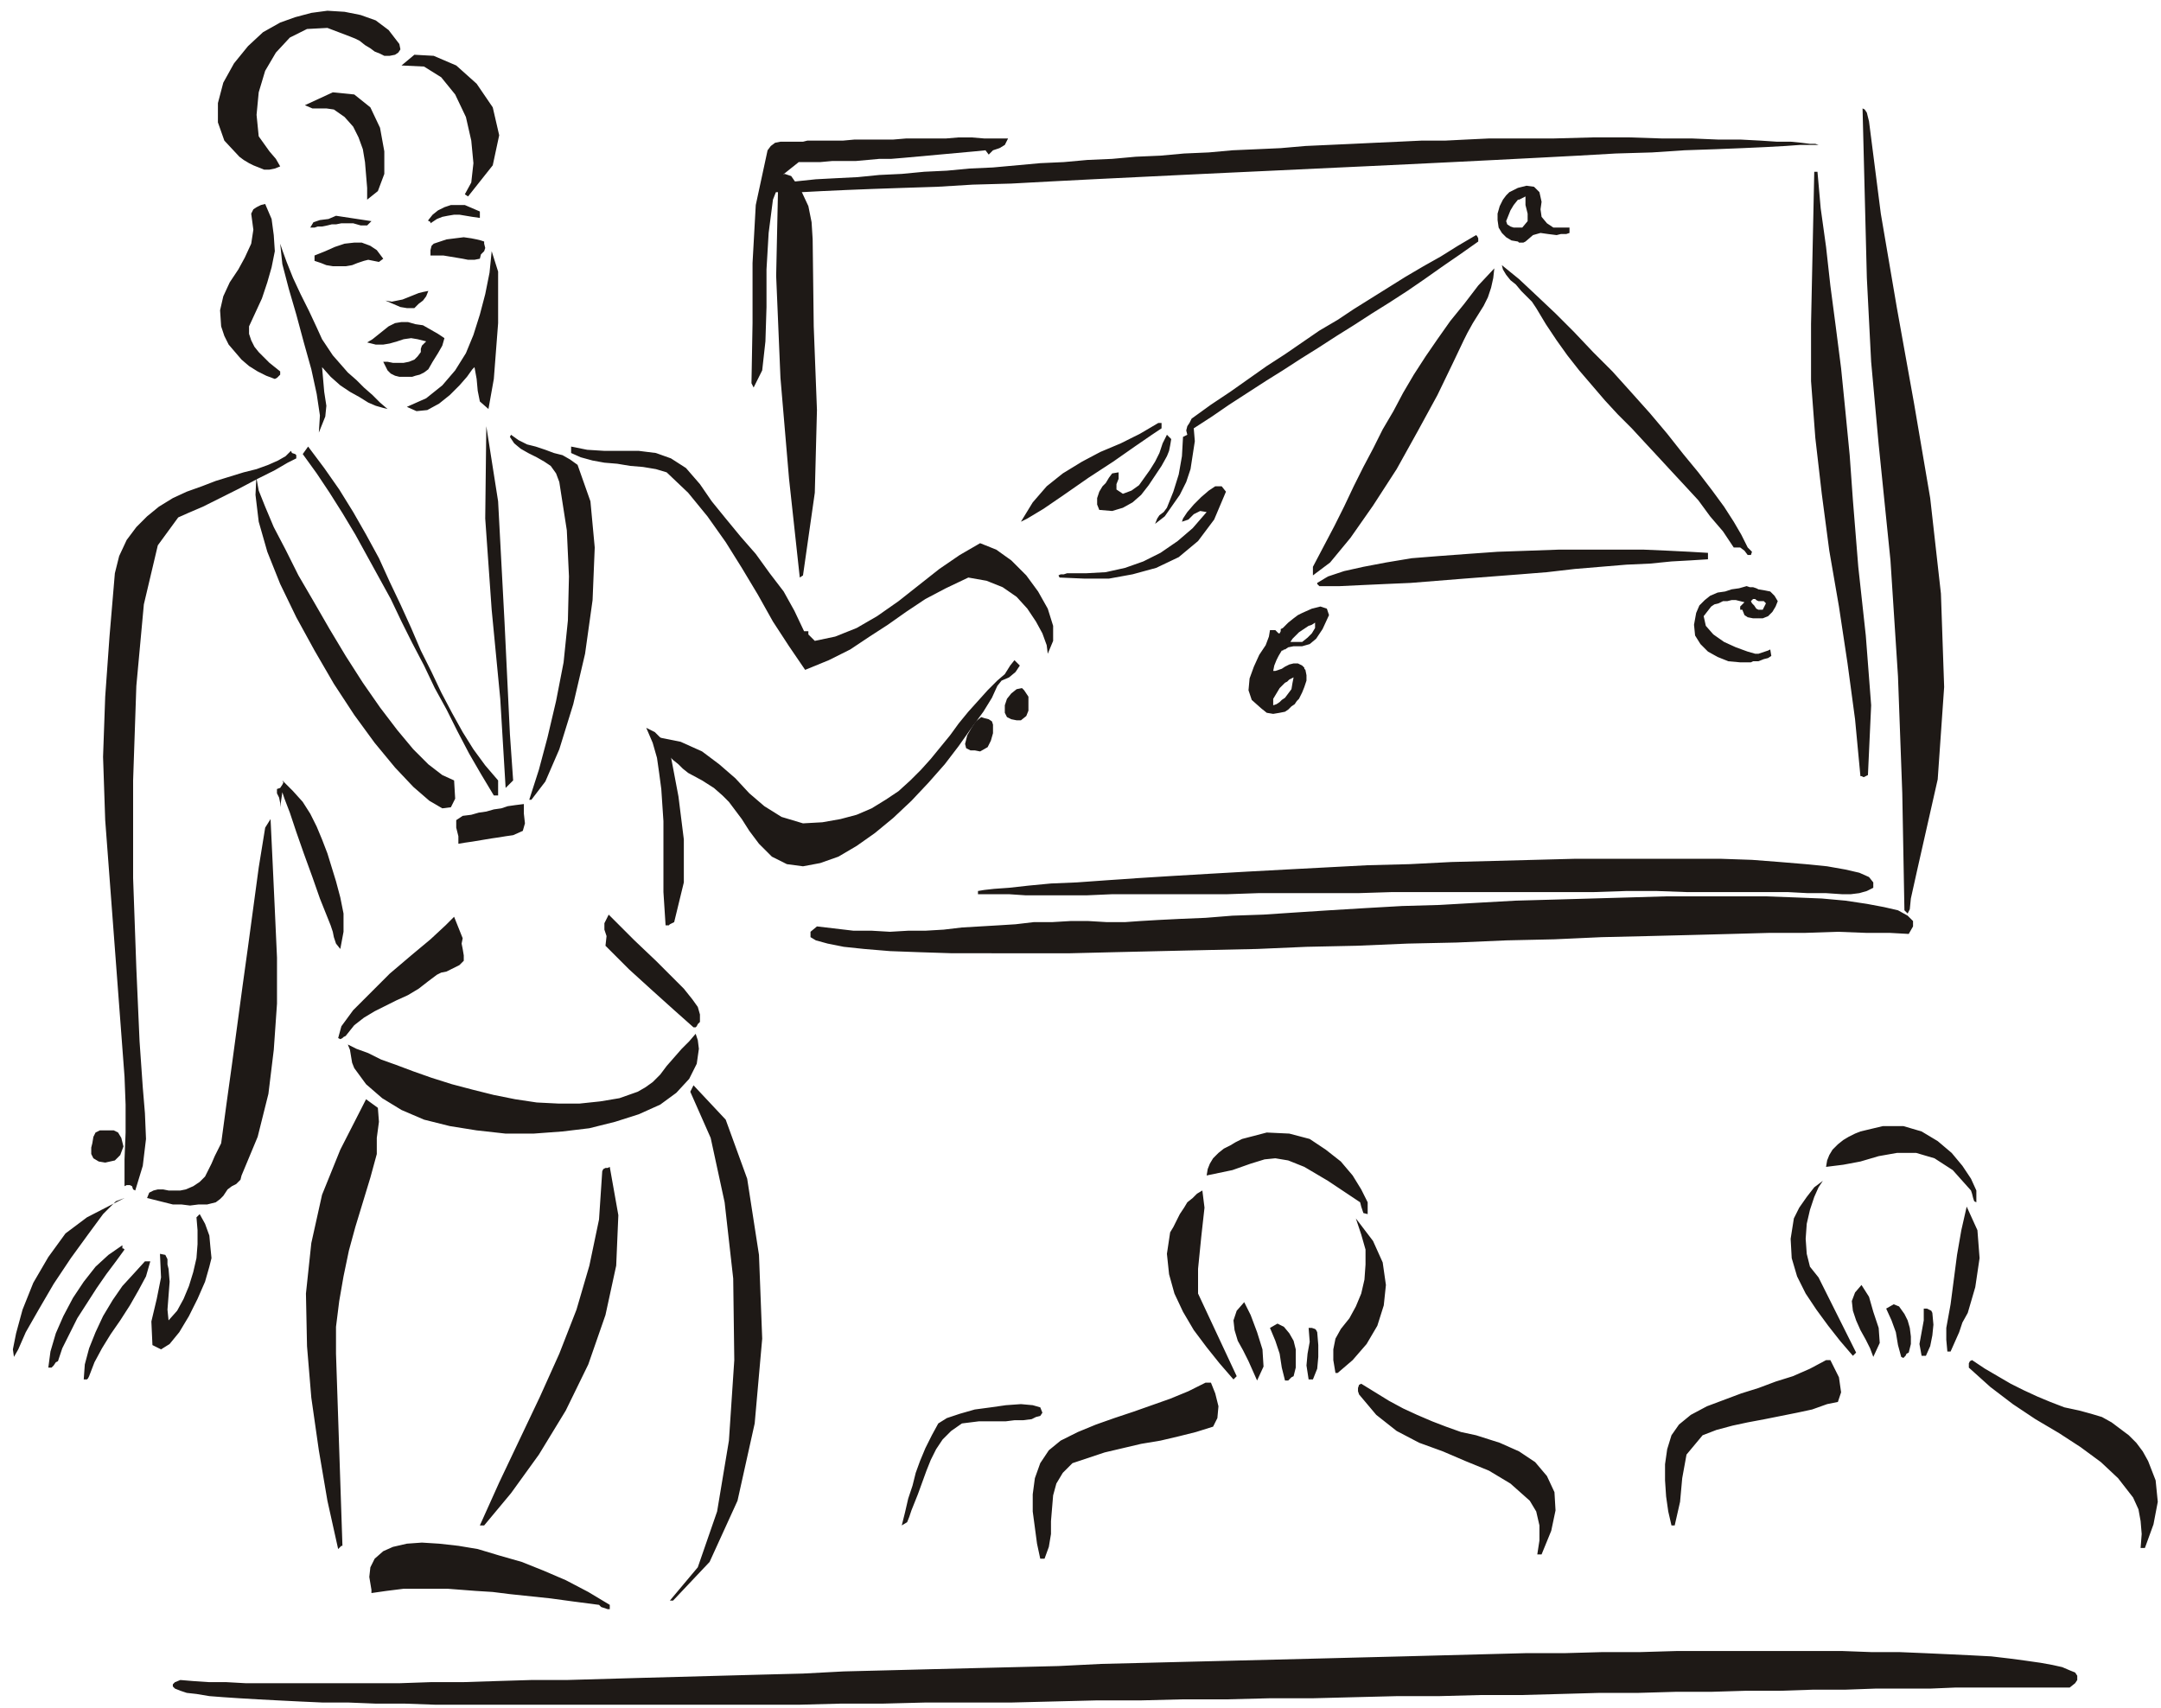
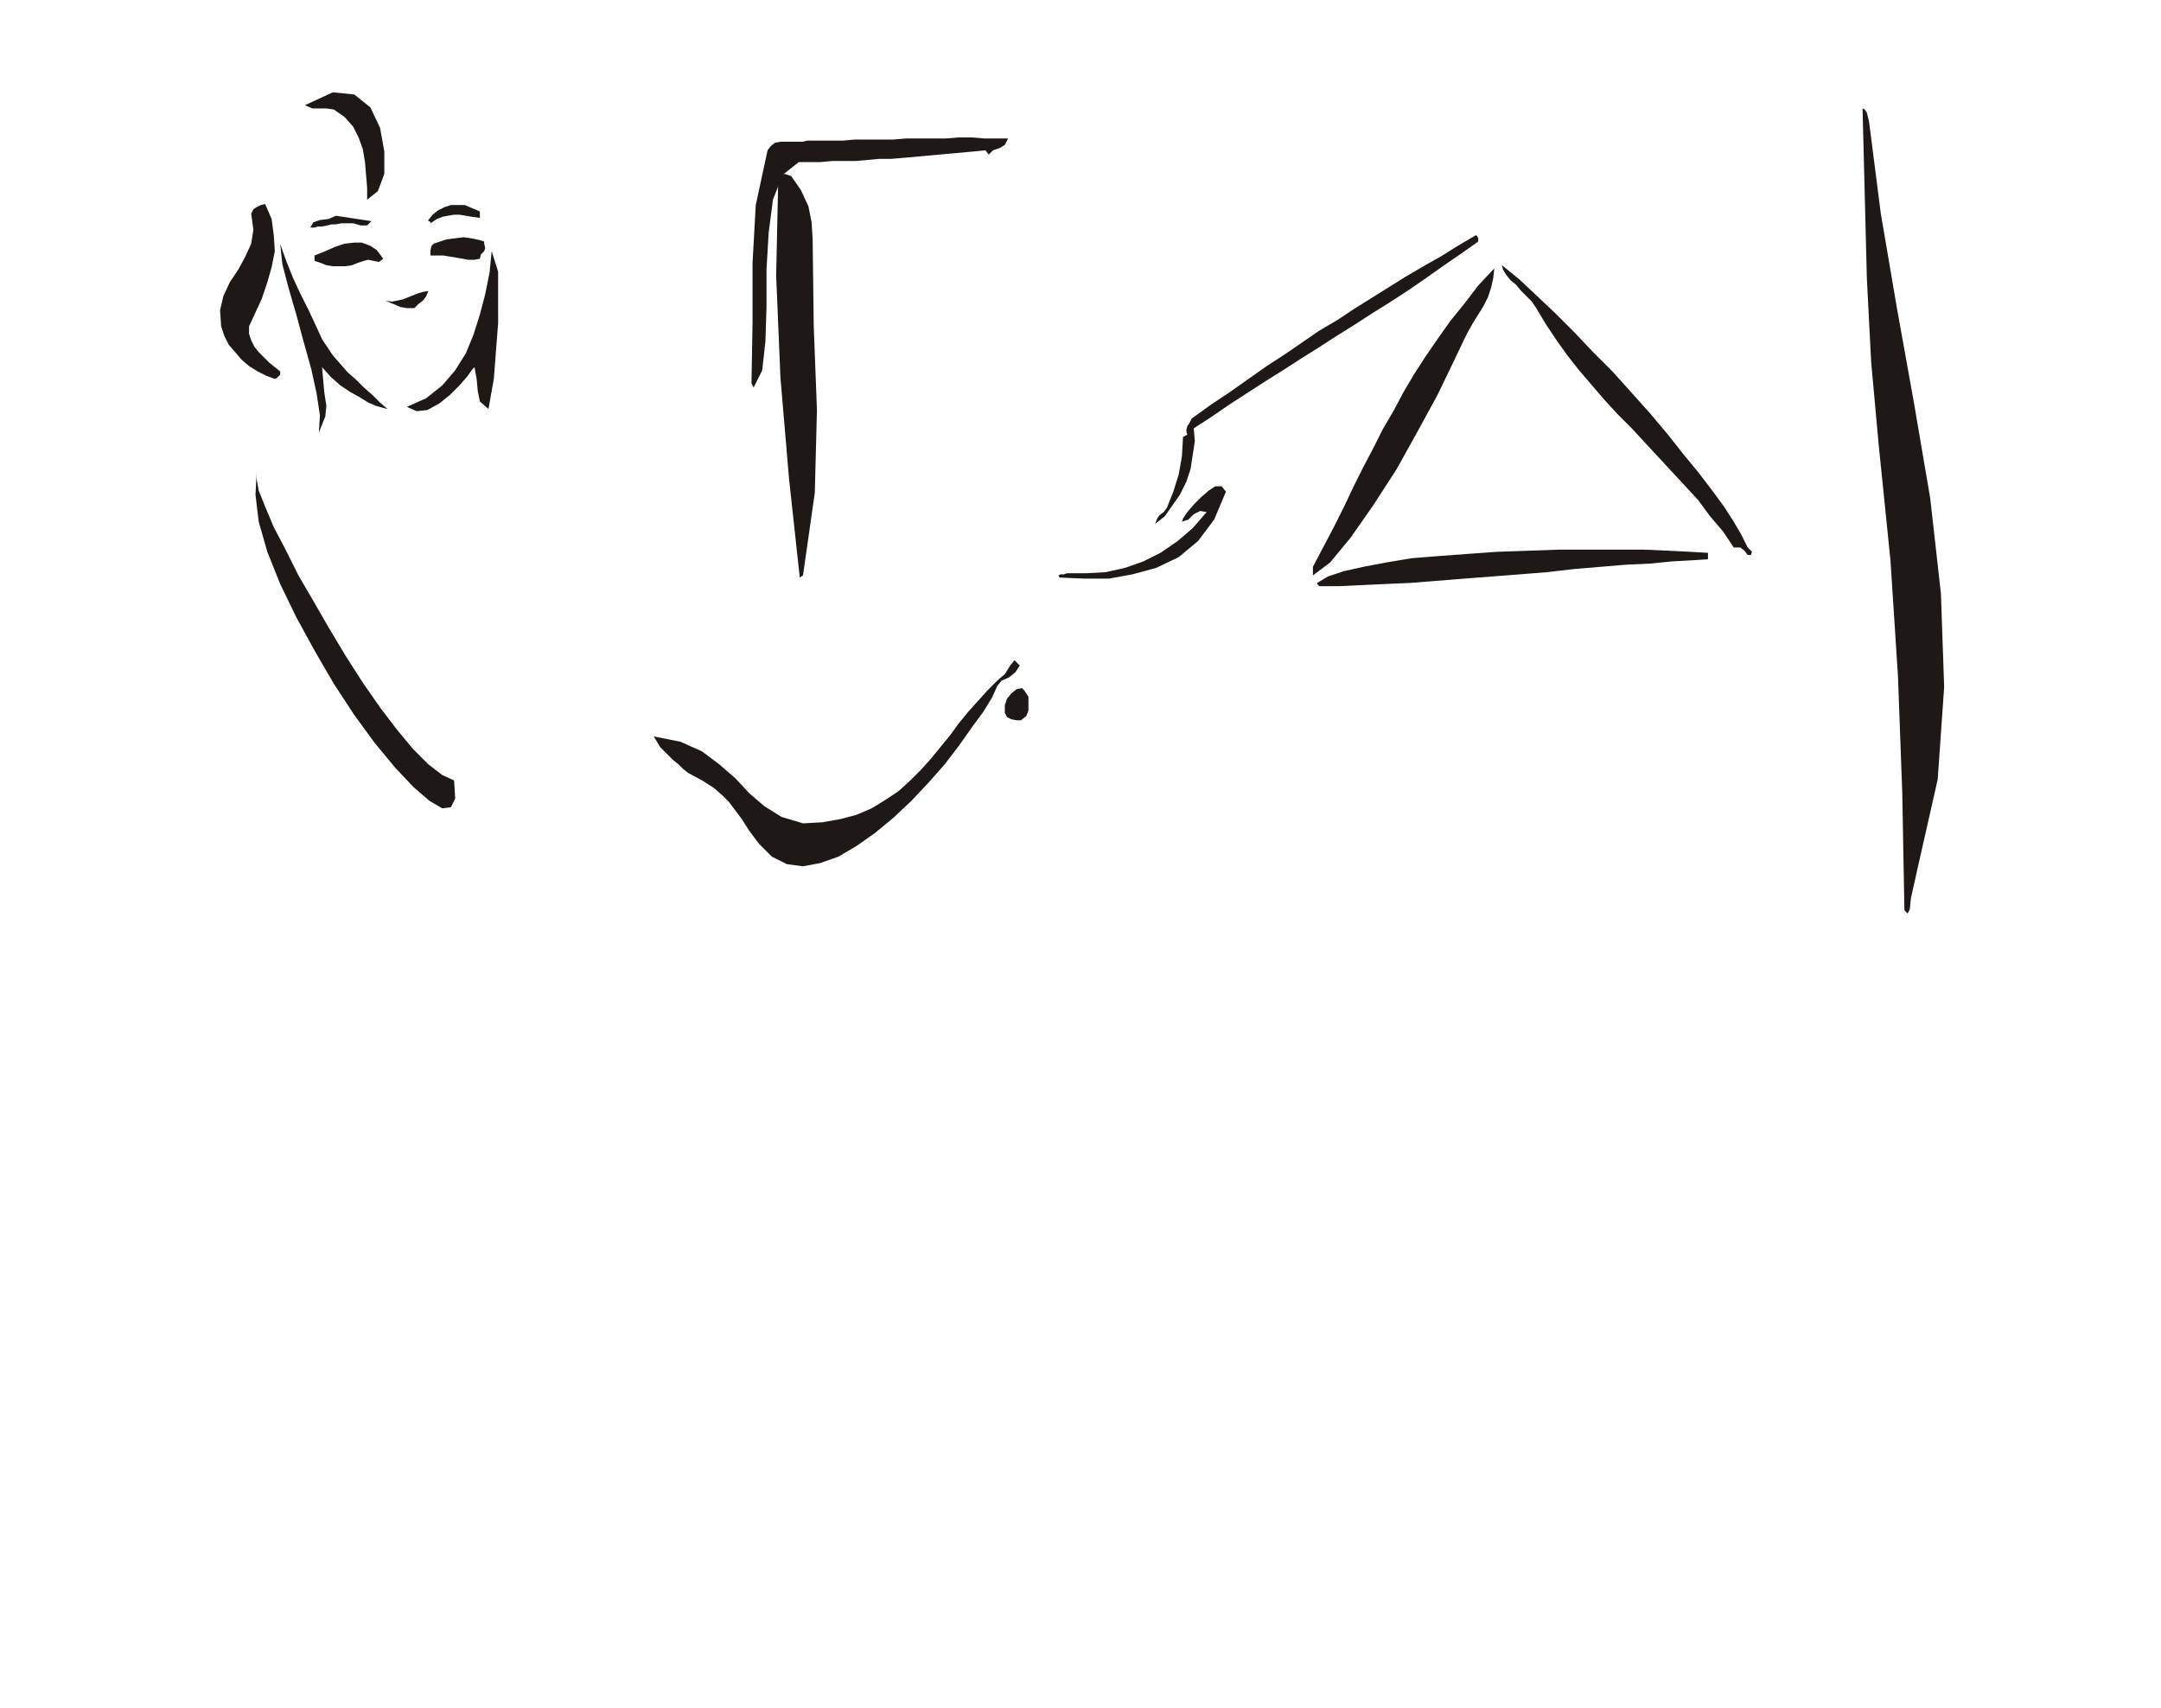
<svg xmlns="http://www.w3.org/2000/svg" fill-rule="evenodd" height="1.591in" preserveAspectRatio="none" stroke-linecap="round" viewBox="0 0 2013 1591" width="2.013in">
  <style>.pen1{stroke:none}.brush2{fill:#1e1916}</style>
-   <path class="pen1 brush2" d="M363 52h-5l-4-2-5-2-4-3-5-3-5-4-4-2-5-2-21-8-19 1-16 8-13 14-10 17-6 20-2 21 2 20 5 7 5 7 6 7 4 7-5 2-5 1h-5l-5-2-5-2-4-2-5-3-4-3-14-15-6-17V96l5-19 10-18 13-16 14-13 16-9 14-5 15-4 15-2 16 1 15 3 14 5 12 9 10 13 1 5-2 3-3 2-5 1zm73 131-3-2 6-11 2-18-2-21-5-22-10-21-13-16-16-10-21-1 12-10 18 1 21 9 19 17 15 22 6 26-6 28-23 29z" />
  <path class="pen1 brush2" d="M342 186v-11l-1-12-1-12-2-12-4-11-5-10-8-9-10-7-7-1h-13l-7-3 26-12 20 2 15 12 9 19 4 22v21l-6 16-10 8zm579-42-3-4-10 1-11 1-11 1-11 1-11 1-11 1-11 1-12 1h-11l-11 1-11 1h-22l-11 1h-20l-15 12-9 23-4 31-2 34v35l-1 32-3 27-8 16-2-4 1-56v-56l3-54 11-51 3-4 4-3 5-1h21l4-1h33l11-1h36l12-1h37l12-1h12l12 1h22l-3 6-5 3-6 2-4 4z" />
-   <path class="pen1 brush2" d="m722 179-3-2v-2l1-3 2-2 19-1 19-2 19-1 20-1 20-2 21-1 21-2 21-1 21-2 22-1 22-2 22-2 22-1 22-2 23-1 22-2 23-1 22-2 23-1 22-2 23-1 22-1 23-2 22-1 22-1 21-1 22-1 21-1h22l20-1 21-1h60l37-1h34l30 1h28l24 1h21l19 1 15 1h13l10 1 8 1h5l3 1h1-18l-14 1-18 1-22 1-25 1-29 1-30 2-34 1-35 2-38 2-39 2-40 2-41 2-42 2-43 2-42 2-43 2-42 2-41 2-41 2-39 2-37 2-36 1-33 2-31 1-29 1-25 1-22 1-19 1h-25zm971-19 3 34 5 36 4 36 5 38 5 39 4 40 4 41 3 42 5 62 7 64 5 65-3 65-2 1-2 1-2-1h-1l-5-53-7-52-8-53-9-52-7-53-6-52-4-53v-53l3-142h3z" />
  <path class="pen1 brush2" d="m757 223 1 81 3 78-2 77-11 77-3 2-10-92-8-94-4-95 2-93 2-1 4-1 3 1 3 1 9 13 7 15 3 15 1 16zm-510-33 6 14 2 15 1 15-3 15-4 14-5 15-6 13-6 13v7l2 6 3 6 4 5 5 5 5 5 5 4 5 4v3l-2 2-1 1-2 1-8-3-8-4-8-5-7-6-6-7-6-7-4-8-3-9-1-15 3-13 6-13 8-12 6-11 6-13 2-13-2-15 2-4 3-2 4-2 4-1zm200 7v6l-7-1-6-1-6-1h-5l-6 1-5 1-5 2-6 4v-1l-1-1h-1v-1l4-5 5-4 6-3 6-2h13l7 3 7 3zm-101 9-4 4h-6l-7-2h-11l-5 1h-4l-4 1-5 1h-4l-3 1h-4l3-5 6-2 8-1 7-3 33 5zm1031 19-17 12-16 11-17 12-16 11-17 11-16 10-17 11-16 10-17 11-16 10-17 11-16 10-17 11-17 11-16 11-17 11 1 12-2 13-2 13-4 12-6 12-7 10-7 10-9 7 2-5 2-3 4-3 3-4 6-15 5-16 3-17 1-18 4-2-1-4 1-4 2-3 2-4 18-13 18-12 17-12 17-12 17-11 16-11 16-11 17-10 15-10 16-10 16-10 16-10 17-10 16-9 16-10 17-10 1 1 1 2v3zm364-112 11 86 15 88 16 89 15 88 10 89 3 87-6 86-19 84-2 9-2 9-2 9-1 10-2 4-3-3-2-109-4-109-7-108-11-108-7-77-4-78-2-79-2-79 2 1 2 3 1 4 1 4zM451 227l1 4-1 3-3 3-1 4-5 1h-6l-5-1-6-1-6-1-6-1h-12v-5l1-4 2-2 3-1 9-3 8-1 8-1 7 1 5 1 4 1 3 1v2zm-147 95 6 9 7 8 7 8 8 7 7 7 8 7 7 7 7 6-4-1-7-2-7-3-8-5-9-5-9-6-9-8-8-9 2 23 2 13-1 10-6 15 1-16-3-20-5-23-7-25-7-26-7-24-6-23-2-19 2 6 4 11 6 15 7 15 8 16 7 15 5 11 4 6zm53-81-4 3-5-1-5-1-4 1-6 2-5 2-6 1h-12l-6-1-5-2-6-2v-5l10-4 9-4 9-3 9-1h7l8 3 6 4 6 8zm98 140-8-7-2-10-1-11-2-11-2 2-5 7-7 8-9 9-10 8-11 6-10 1-9-4 18-8 15-12 12-14 10-16 7-17 6-19 5-19 4-20 2-20 6 19v48l-4 52-5 28zm1172 127 1 2 2 2 2 2-1 3h-3l-3-4-4-3h-6l-10-15-12-14-11-15-12-13-13-14-12-13-13-14-12-13-13-13-12-13-12-14-12-14-11-14-10-14-10-15-9-15-4-6-5-5-5-5-5-6-5-4-4-5-3-5-1-4 16 13 16 15 18 17 17 17 18 19 18 18 18 20 17 19 16 19 15 19 14 17 13 17 11 15 9 14 7 12 5 10zm-264-190-10 21-14 29-18 33-20 36-22 34-21 30-19 23-16 12v-8l10-19 10-19 9-18 9-19 9-18 9-17 9-18 10-17 9-17 10-17 11-17 11-16 12-17 13-16 13-17 15-16-1 9-2 9-3 9-4 8-5 8-5 8-5 9-4 8zm-964-47-2 5-3 4-4 3-4 4h-7l-6-1-7-3-7-3 6 1 5-1 5-1 5-2 5-2 5-2 4-1 5-1z" />
-   <path class="pen1 brush2" d="m414 315-2 7-4 7-5 8-4 7-4 3-4 2-4 1-3 1h-12l-4-1-4-2-3-3-2-4-2-4h4l5 1h10l5-1 5-2 3-3 3-4v-3l1-3 2-2 2-2-8-2-6-1-7 1-6 2-7 2-6 1h-7l-8-2 5-3 5-4 5-4 5-4 6-3 6-1h6l7 2 7 1 7 4 7 4 6 4zm537 171 11-18 13-15 15-12 18-11 17-9 19-8 18-9 17-10h3v5l-9 6-16 11-20 14-23 15-23 16-19 13-15 9-6 3zM478 727l-7 7-5-83-8-83-6-85 1-86 11 70 6 113 5 104 3 43zm60-294 12 34 4 43-2 49-7 50-11 47-13 42-13 30-13 17h-2l9-28 8-30 8-34 7-36 4-39 1-41-2-43-7-45-3-8-5-7-6-4-7-4-8-4-7-4-6-5-4-6 1-2 7 5 8 4 8 2 9 3 8 3 8 2 7 4 7 5zm549-8-5 9-6 9-6 9-7 9-8 7-9 5-10 3-12-1-2-5v-6l2-6 3-5 3-3 3-5 3-4 6-1v6l-2 5v5l6 4 8-3 7-5 5-7 5-7 5-8 4-8 3-9 4-8 4 4-1 6-1 5-2 5zM753 588v3l2 2 2 2 2 2 19-4 20-8 19-11 20-14 19-15 19-15 19-13 19-11 15 6 14 10 14 14 11 15 9 16 5 16v14l-5 12-1-8-4-11-6-11-8-12-10-11-13-9-15-6-17-3-21 10-19 10-18 12-17 12-17 11-18 12-20 10-22 9-15-22-15-23-14-25-15-25-15-24-17-24-18-22-20-19-10-3-12-2-12-1-12-2-12-1-11-2-11-3-9-4v-6l15 3 16 1h32l16 2 14 5 14 9 13 15 11 16 13 16 14 17 14 16 13 18 13 17 10 18 9 19h4zM464 741h-4l-12-20-11-19-11-21-10-20-11-20-10-21-11-21-10-20-10-21-11-20-11-20-11-20-12-20-12-19-12-18-13-18 5-7 15 20 14 20 13 21 12 21 12 22 10 22 10 21 10 22 9 21 10 20 9 19 10 19 10 18 10 16 11 15 12 14v14zM276 427l-8 4-12 7-16 8-17 9-18 9-16 8-14 6-9 4-19 26-13 55-7 76-3 88v91l3 84 3 68 3 43 2 24 1 24-3 25-7 23-2-1-1-3-2-1h-3l-2 1v-25l1-25v-26l-1-26-18-239-2-59 2-56 4-56 5-59 4-16 7-15 9-12 10-10 11-9 13-8 13-6 14-5 13-5 13-4 13-4 12-3 11-4 9-4 7-4 5-5 1 2 3 1 1 1v3z" />
  <path class="pen1 brush2" d="m423 727 1 17-4 8-8 1-12-7-15-13-17-18-19-23-19-26-19-29-18-31-17-31-15-31-12-30-8-28-3-25 1-21v6l2 11 6 15 8 19 11 21 12 24 14 24 15 26 15 25 16 25 16 23 16 21 15 18 14 14 13 10 11 5zm564-189-1-2 2-1h3l3-1h18l18-1 18-4 17-6 16-8 16-11 14-12 13-15-6-1-6 3-5 5-6 2 1-3 4-6 6-7 7-7 7-6 6-4h6l4 5-11 26-15 20-18 15-21 10-22 6-22 4h-23l-23-1zm604-23v6l-16 1-18 1-20 2-22 1-24 2-24 2-26 3-25 2-26 2-26 2-25 2-25 2-23 1-22 1-21 1h-19l-1-1-1-1v-1l10-6 15-5 18-4 21-4 24-4 25-2 27-2 28-2 29-1 28-1h79l23 1 20 1 17 1zM929 639l-5 11-8 13-11 15-12 17-13 17-15 17-16 17-17 16-17 14-17 12-17 10-17 6-16 3-15-2-14-7-12-12-9-12-7-11-6-8-6-8-6-6-8-7-11-7-13-7-5-4-4-4-5-4-4-4-4-4-4-4-3-5-3-5 25 5 20 9 16 12 15 13 13 14 14 12 16 10 20 6 18-1 17-3 15-4 14-6 13-8 12-8 11-10 10-10 9-10 9-11 9-11 8-11 9-11 9-10 9-10 9-9 7-6 5-8 4-5 5 5-4 6-6 5-7 3-4 5zm29 10v13l-2 5-5 4h-4l-5-1-4-2-2-4v-7l2-6 4-5 5-4 5-1 2 2 2 3 2 3z" />
-   <path class="pen1 brush2" d="M925 675v8l-2 7-3 6-7 4-5-1h-4l-4-2-1-4 2-8 4-7 4-6 5-4 3 1 4 1 3 2 1 3zm-300 30 7 37 5 40v40l-9 37-2 1-2 1-1 1h-3l-2-31v-66l-2-30-2-15-2-14-4-14-6-14 8 4 6 6 5 9 4 8zm1120 122-6 3-7 2-8 1h-8l-15-1h-17l-19-1h-94l-28-1h-28l-30 1h-188l-32 1h-93l-29 1h-107l-23 1h-58l-15-1h-29v-3l6-1 9-1 14-1 18-2 21-2 24-1 28-2 29-2 32-2 34-2 35-2 37-2 38-2 38-2 39-1 39-2 39-1 38-1 38-1h136l29 1 26 2 24 2 20 2 17 3 13 3 9 4 4 5v5zm-1432-6 4 15 3 15v17l-3 16-4-5-2-6-1-5-2-6-4-10-6-15-7-20-8-22-7-20-6-18-5-13-2-6-2 14v-4l-1-5-2-4v-4l3-1 2-3 1-2-1-2 10 10 9 10 7 11 6 12 5 12 5 13 4 13 4 13zm175-72v9l1 9-2 7-9 4-7 1-6 1-7 1-6 1-6 1-6 1-7 1-6 1v-7l-2-8v-7l6-4 8-1 7-2 7-1 7-2 7-1 6-2 7-1 8-1zm-263 346-1 4-4 4-4 2-4 3-2 3-2 3-3 3-4 3-8 2h-8l-8 1-8-1h-8l-8-2-8-2-8-2 2-5 4-2 4-1h5l5 1h11l5-1 7-3 6-4 5-5 3-6 3-6 3-7 3-6 3-6 5-37 5-36 5-37 5-37 5-36 5-37 5-37 6-37 5-8 2 42 2 43 2 44v43l-3 43-5 41-10 40-15 36zm1553-225-18-1h-22l-26-1-30 1h-33l-36 1-38 1-40 1-43 1-44 2-45 1-46 2-46 1-47 2-47 1-46 2-46 1-44 1-43 1-41 1H887l-31-1-27-1-24-2-19-2-15-3-11-3-5-3v-5l6-5 17 2 17 2h17l17 1 17-1h16l17-1 17-2 17-1 17-1 16-1 17-2h17l17-1h17l17 1h17l14-1 17-1 20-1 24-1 25-2 29-1 30-2 31-2 33-2 35-2 35-1 35-2 36-2 36-1 35-1 35-1 34-1h93l27 1 25 1 22 2 20 3 16 3 13 3 9 5 5 5v5l-4 7zm150 702h-106l-24 1h-51l-28 1h-30l-30 1h-32l-33 1h-33l-35 1h-36l-36 1-37 1h-38l-38 1h-39l-40 1-39 1h-40l-40 1h-41l-40 1h-41l-40 1-40 1h-80l-39 1h-39l-38 1H405l-28-1h-27l-25-1h-24l-22-1-20-1-19-1-17-1-15-1-13-1-12-2-9-1-6-2-5-2-2-2v-2l2-2 5-2 12 1 15 1h16l18 1h143l29-1h30l31-1 33-1h33l35-1 35-1 37-1 37-1 37-1 39-1 38-2 40-1 39-1 40-1 41-1 40-1 40-2 41-1 40-1 41-1 40-1 40-1 39-1 40-1 38-1 38-1 38-1h36l36-1h35l34-1h154l27 1h26l24 1 22 1 21 1 19 1 17 2 15 2 14 2 11 2 9 2 7 3 5 2 2 3v4l-2 3-5 4zM652 952l-2 2-1 2-1 1h-2l-9-8-9-8-10-9-10-9-11-10-11-10-11-11-11-11 1-9-2-6v-6l4-8 24 24 20 19 15 15 11 11 8 10 5 7 2 7v7zm-221-78-1 5 1 5 1 6v5l-4 4-4 2-4 2-4 2-5 1-4 2-4 3-4 3-9 7-10 6-11 5-10 5-10 5-10 6-9 7-8 10-2 1-1 1-2 1-2-1 3-11 11-15 16-16 18-18 20-17 18-15 14-13 8-8 8 20zm218 117-7 14-12 13-15 11-20 9-22 7-24 6-25 3-27 2h-26l-27-3-25-4-24-6-21-9-18-11-15-13-11-15-2-5-1-6-1-6-2-5 8 4 11 4 12 6 14 5 16 6 17 6 19 6 19 5 20 5 20 4 20 3 20 1h20l19-2 18-3 17-6 7-4 7-5 7-7 6-8 7-8 7-8 7-7 6-7 2 6 1 8-1 7-1 7zm-22 500h-3l26-31 18-52 11-66 5-75-1-76-8-71-13-60-19-43 3-6 30 32 20 55 11 71 3 78-7 79-16 72-26 57-34 36zm-276-416-6 22-7 23-7 23-6 22-5 24-4 23-3 24v25l6 179h-1l-1 1-1 1-1 1-10-45-8-47-7-49-4-48-1-49 5-47 10-45 17-42 24-47 11 8 1 13-2 15v15zm-238-15 2 8-3 8-5 5-9 2-6-1-5-3-2-4v-6l1-4 1-6 2-4 4-2h13l4 2 3 5zm455 27 8 45-2 47-10 46-16 46-21 43-25 41-26 36-25 30h-4l18-40 19-40 19-40 18-40 16-41 12-41 9-43 3-45 1-2 2-1h2l2-1zm706 44-4-1-1-3-1-3-1-4-30-20-22-13-15-6-12-2-10 1-13 4-17 6-24 5 1-6 2-5 3-5 5-5 5-4 6-3 5-3 6-3 23-6 21 1 19 5 15 10 14 11 11 13 8 13 6 12v11zm567-11-2-1-1-3-1-4-1-3-17-19-17-11-17-5h-18l-17 3-17 5-16 3-16 2 1-6 2-5 3-5 5-5 5-4 5-3 6-3 5-2 21-5h19l17 5 15 9 13 11 10 12 8 12 5 11v11zM17 1257l-4 7-1-7 3-15 6-22 10-25 14-24 16-22 20-15 35-18-8 3-12 12-14 19-16 22-16 24-14 24-12 21-7 16zm180-85-2 8-4 14-7 16-8 16-9 15-9 11-8 5-8-4-1-22 5-21 4-20-1-22 5 1 2 4v5l1 4 1 12-1 13-1 13 1 10 8-9 6-11 5-12 4-13 3-13 1-13v-13l-1-12 3-3 5 9 4 11 1 11 1 10zm955 110-3 3-13-15-12-15-12-16-10-17-8-17-5-18-2-19 3-20 3-5 3-6 3-6 4-6 3-5 5-4 4-4 5-3 2 16-3 27-3 30v23l36 77zm577-22-3 3-12-14-11-14-11-15-10-15-8-16-5-17-1-18 3-19 5-10 7-10 7-9 8-6-4 6-4 9-4 12-3 13-1 14 1 14 3 12 8 10 35 70zM114 1160v3h1l1 1-8 11-9 12-9 13-9 14-9 14-7 14-7 14-4 12-2 1-2 3-2 2h-3l2-15 5-17 7-16 9-17 10-15 11-14 12-11 13-9zm1132 119h-2l-2-12v-10l2-10 5-9 8-10 6-11 5-12 3-13 1-14v-14l-4-14-5-15 16 21 9 20 3 21-2 19-6 19-10 17-13 15-14 12zm587-56-5 9-3 9-4 9-4 9h-3l-1-11v-11l2-11 2-11 3-23 3-23 4-23 5-22 10 22 2 26-4 27-7 24zm-1693-48-4 14-7 13-8 14-9 14-9 13-8 13-7 13-5 13-1 2-1 1h-3l1-14 4-15 6-15 7-15 9-15 9-13 11-12 10-11h5zm1025 50 6 16 5 16 1 16-6 13-4-9-4-9-5-10-5-9-3-10-1-9 3-9 7-8 6 12zm576-17 4 14 5 15 1 14-6 13-3-8-4-8-5-9-4-9-3-9-1-9 3-8 6-7 7 11zm-780 114-8 1h-8l-8 1h-25l-8 1-8 1-10 7-8 8-6 9-5 10-4 10-4 11-4 11-4 10-2 5-2 6-2 5-5 3 3-12 3-13 4-12 3-12 4-11 5-12 6-12 6-11 8-5 12-4 14-4 15-2 14-2 14-1 11 1 7 2 2 5-2 3-4 1-4 2zm244-73 2 8v17l-2 8-2 1-2 2-1 1h-3l-3-12-2-13-4-12-5-12 7-4 6 3 5 6 4 7zm572-19 2 7 1 8v7l-2 8-2 1-1 2-2 2-2-1-3-11-2-12-4-11-5-11 7-4 5 2 5 7 3 6zm-550 11 1 12v11l-1 11-4 10h-4l-2-13 1-11 2-11-1-13h3l3 1 1 1 1 2zm573-18 1 11-1 10-2 10-4 9h-4l-2-11 2-11 2-11v-11h3l2 1 2 1 1 2zm-672 65 4 10 3 12-1 11-4 8-16 5-16 4-17 4-18 3-17 4-17 4-15 5-15 5-9 9-6 10-3 11-1 12-1 12v12l-2 12-4 11h-4l-3-14-2-15-2-15v-16l2-15 5-14 8-12 11-9 16-8 17-7 17-6 18-6 17-6 17-6 17-7 16-8h5zm577-21 8 16 2 14-3 9-10 2-14 5-14 3-15 3-15 3-16 3-14 3-15 4-13 5-15 18-4 22-2 22-5 22h-3l-3-13-2-14-1-15v-15l2-14 4-13 7-10 11-9 15-8 16-6 16-6 16-5 16-6 16-5 16-7 15-8h4zm-269 181h-4l2-13v-14l-3-13-6-10-18-16-20-12-22-9-21-9-22-8-21-11-19-15-16-19-1-3v-3l1-3 2-1 13 8 13 8 13 7 13 6 14 6 13 5 14 5 14 3 22 7 18 8 15 10 11 13 7 15 1 17-4 19-9 22zm562-6h-4l1-13-1-12-2-11-5-11-14-18-16-15-19-14-20-13-22-13-21-14-21-16-20-18v-4l1-2 2-1 12 8 12 7 12 7 12 6 13 6 12 5 13 5 14 3 11 3 10 3 9 5 8 6 8 6 7 7 6 8 5 9 7 18 2 20-4 21-8 22zm-1430 53v4h-2l-3-1-3-1-2-2-23-3-22-3-19-2-19-2-16-2-16-1-13-1-13-1h-41l-8 1-8 1-7 1-7 1v-3l-2-12 1-9 4-8 8-7 9-4 13-3 14-1 16 1 18 2 18 3 20 6 21 6 20 8 21 9 21 11 20 12zm868-1307-1 7 1 7 5 6 6 4h15v5l-3 1h-5l-4 1-8-1-7-1-7 2-7 6-2 1h-4l-1-1v-13h4l5-6v-7l-2-8v-8l-2 1-2 1-2 1h-1v-11l8-2 7 1 5 5 2 9zm-22 37-6-1-5-3-4-4-3-5-1-7v-6l2-7 3-6 3-4 3-3 4-2 4-2v11l-4 5-3 5-2 5-2 5 1 3 3 2 3 1h4v13zm242 335-2 5-3 5-4 4-5 2h-4v-8h4l1-2 1-2 1-2-2-2h-5v-11l6 1 5 1 4 4 3 5zm-18 49 3-1 3-1 3-1 2-1 1 6-3 2-4 1-5 2v-7zm0-33h-5l-5-1-3-2-2-5h-2v-3l4-4-4-1-4-1h-4l-4 1h-4l-4 2-4 1-3 2-7 9 2 9 7 8 10 7 11 5 11 4 7 2h3v7h-5l-2 1h-10l-11-1-10-4-9-5-7-7-5-8-1-10 2-11 3-7 5-5 5-4 7-3 7-1 6-2 7-1 7-2 3 1h3l3 1 2 1v11l-2-1-1-1h-2l-2 2 1 2 2 2 2 3 2 1v8zm-425 44 1 1 1 1v1l1 1 1 5v5l-2 6-2 5v-25zm0-49 9-4 8-2 6 2 2 6-6 13-6 9-6 5-7 2v-4l5-4 4-4 3-5v-5l-3 2-3 1-3 2-3 2v-16zm-16 50 4-2 4-1h4l4 2v25l-1 2-1 2-1 2-2 2-2 3-3 2-3 3-3 2v-13l3-4 3-4 1-6 1-5-2 1-2 1-2 2-2 1v-15zm0-38 3-3 5-4 4-3 4-2v16l-3 2-3 3-3 3-2 3h11v4h-8l-5 1-3 2v-22zm-3 23-3 5-2 4-2 5-1 5h2l3-1 3-1 3-2v15l-5 5-3 5-3 5v6l3-1 3-2 2-2 3-2v13l-5 1-6 1-6-1-5-4-9-8-3-9 1-11 4-11 5-11 6-9 3-8 1-6h5l1 1 2 2h1l1-2v-2l2-1 2-2v22h-1l-1 1h-1z" />
</svg>